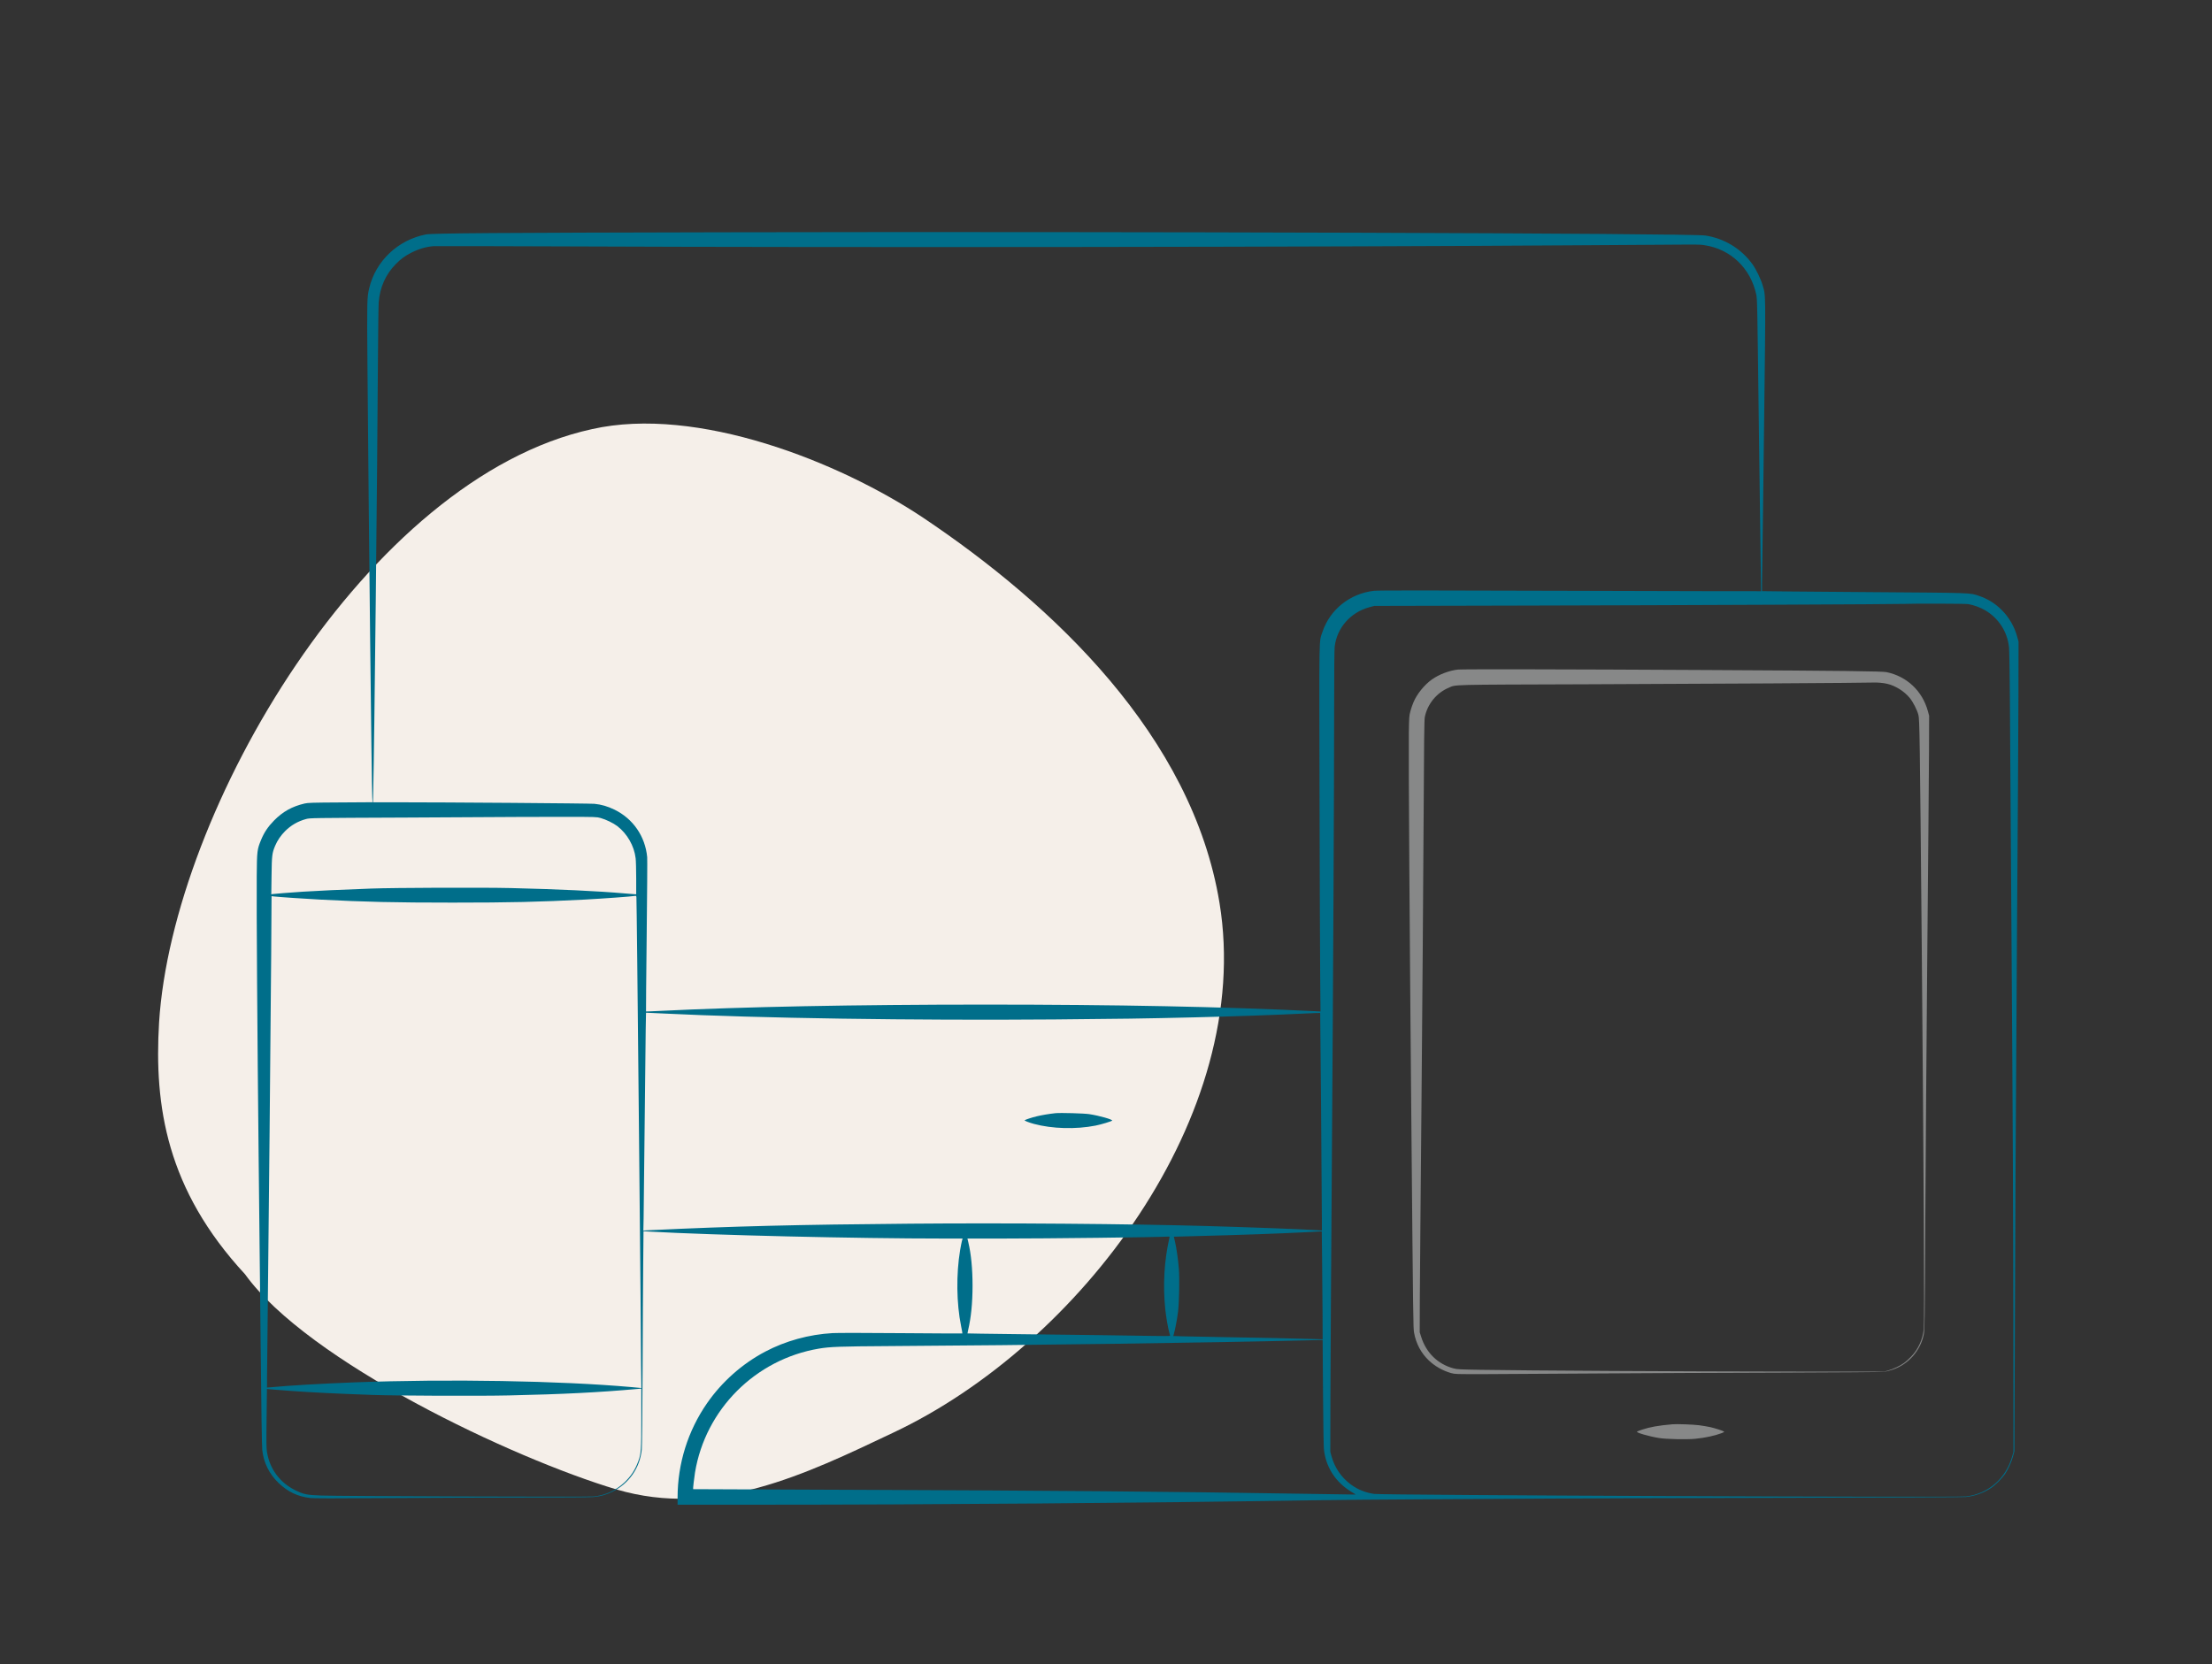
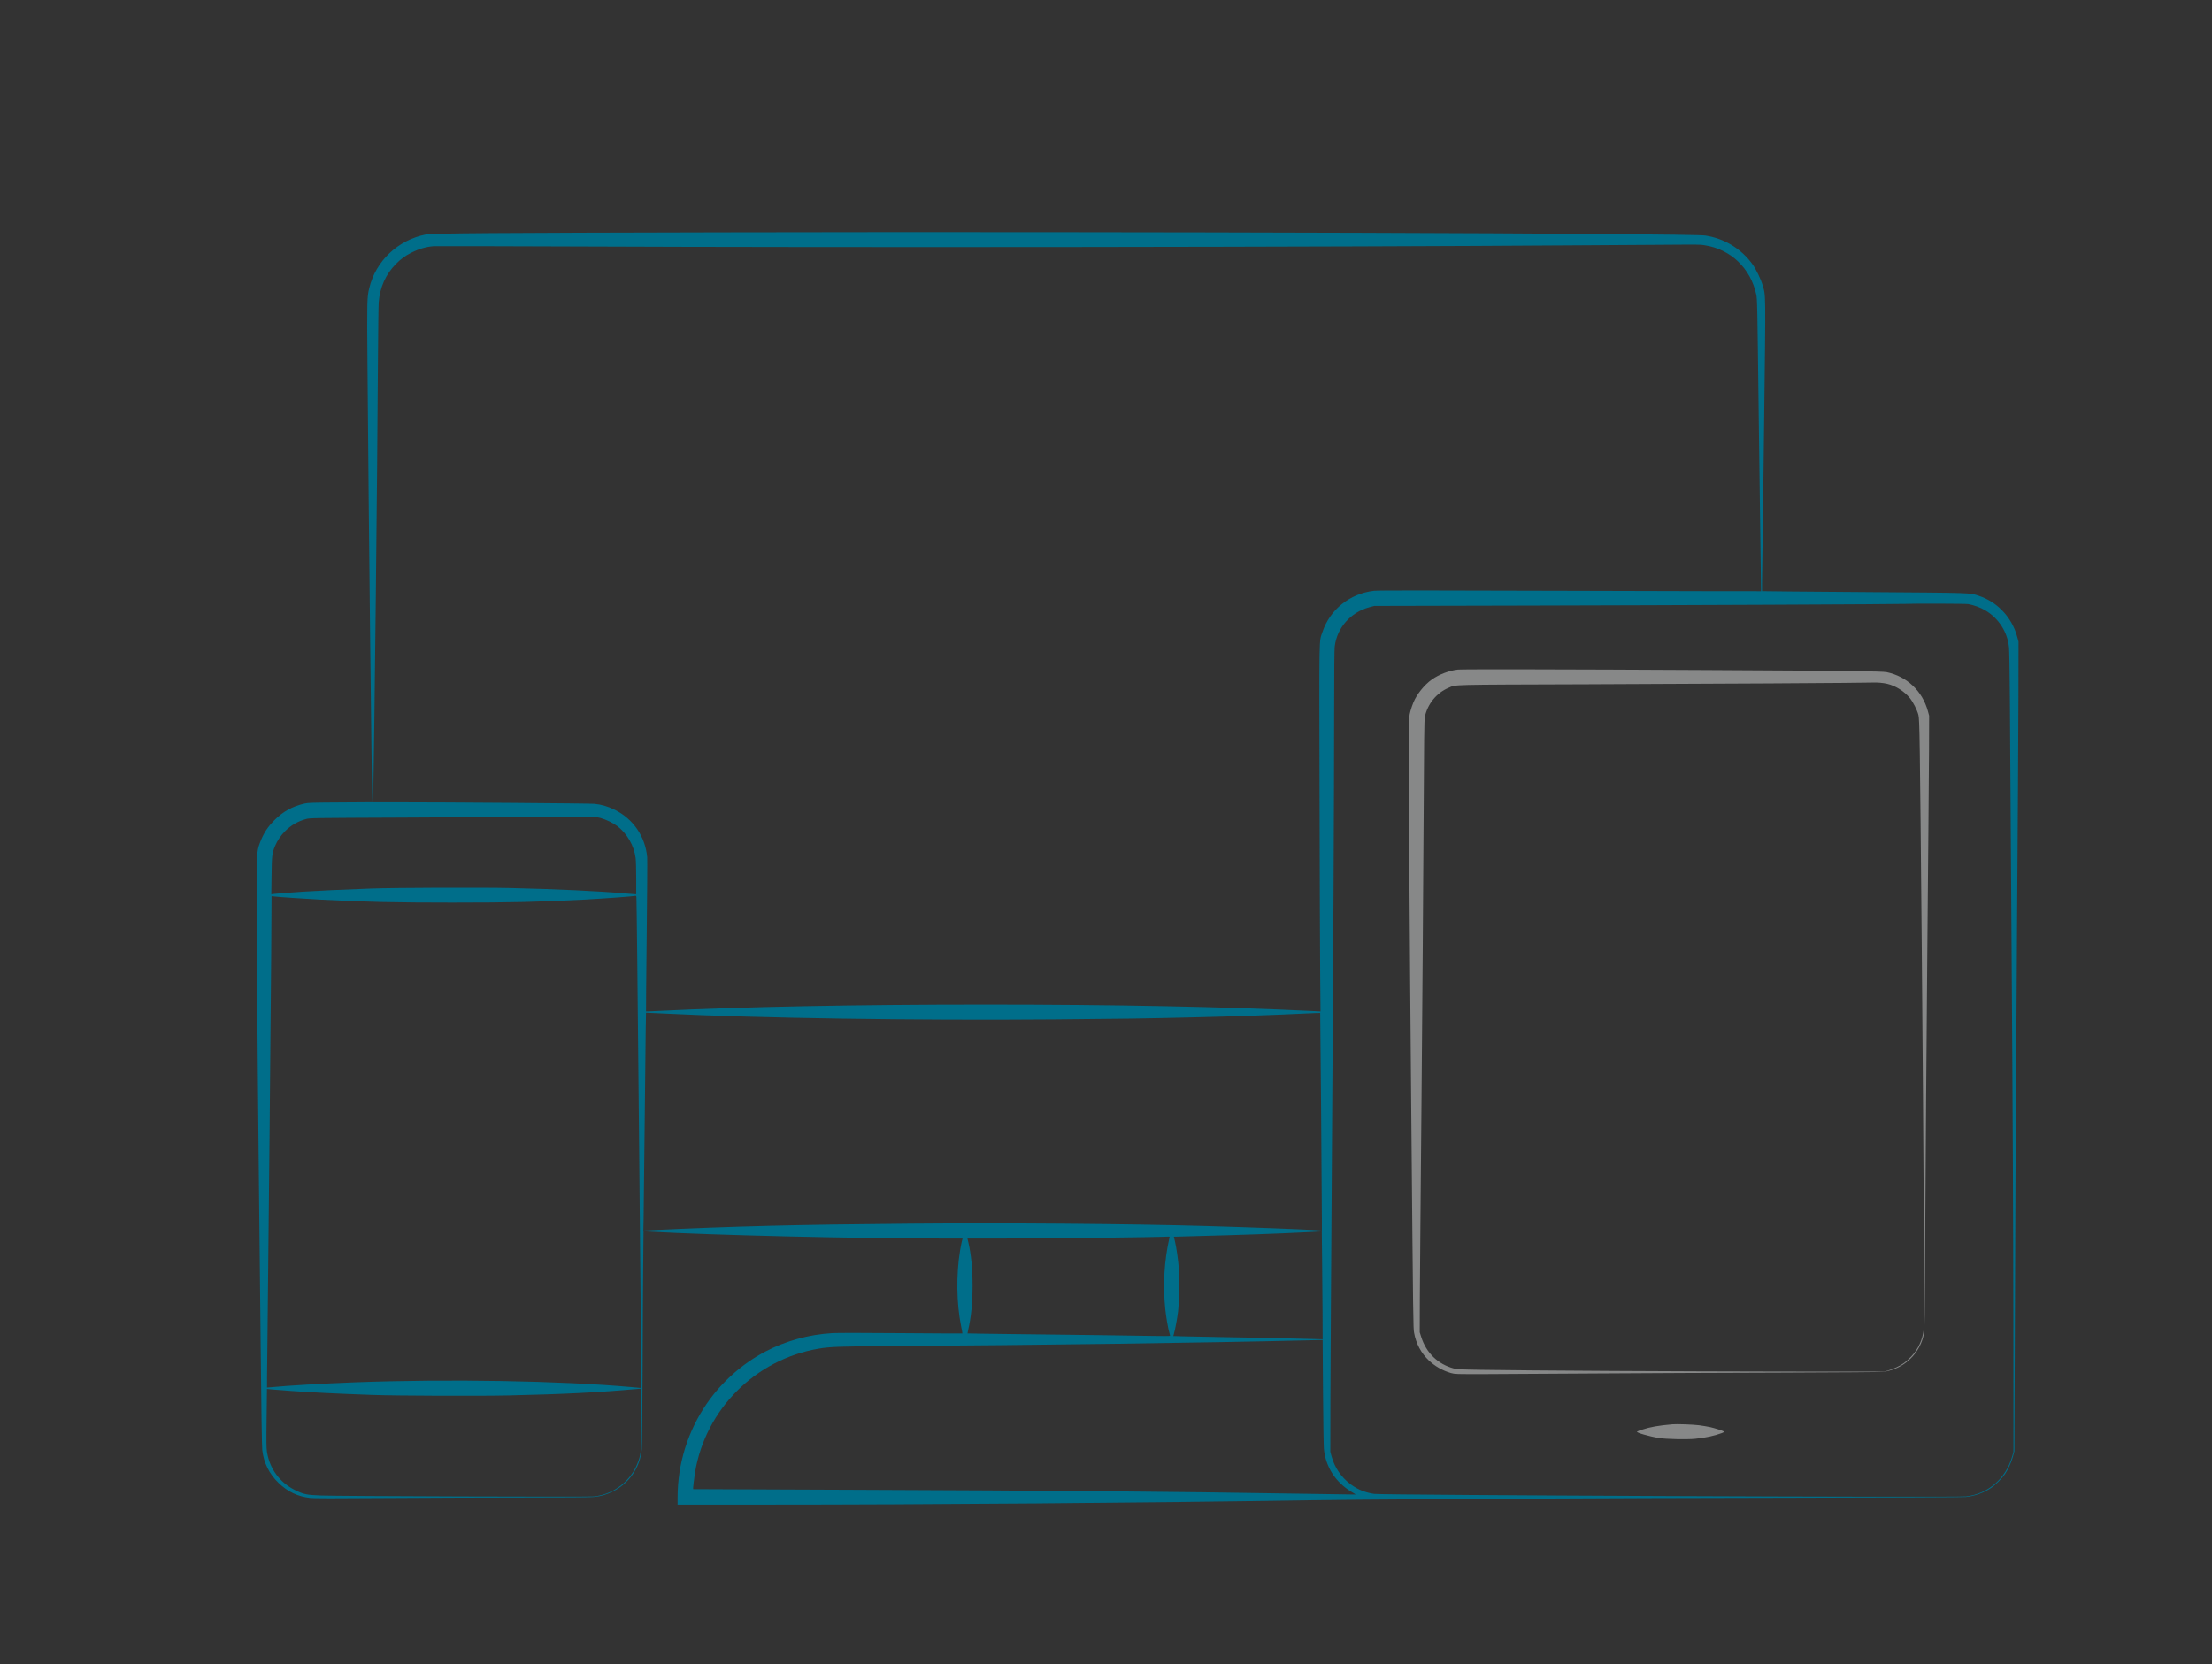
<svg xmlns="http://www.w3.org/2000/svg" xmlns:ns1="http://www.serif.com/" width="100%" height="100%" viewBox="0 0 194 146" version="1.1" xml:space="preserve" style="fill-rule:evenodd;clip-rule:evenodd;stroke-linejoin:round;stroke-miterlimit:2;">
  <rect x="0" y="0" width="194" height="146" fill="#333333" stroke="none" />
  <g transform="matrix(1,0,0,1,-615,-188)">
    <g id="Optima---IT" ns1:id="Optima - IT" transform="matrix(0.241,0,0,0.241,615.5,188.829)">
      <rect x="0" y="0" width="800" height="600" style="fill:none;" />
      <g transform="matrix(-3.247,-2.023,2.023,-3.247,319.091,1154.35)">
-         <path d="M147.4,121.9C137.9,118 116.5,120.5 106.6,123.2C97.2,125.8 92.1,133.9 87.1,141.7C76.5,158.1 73.9,185.5 87.4,200.9C98,213 115.8,216.6 130.7,217.1C140.3,217.4 154.6,214.8 161.9,207.6C177.6,192.3 176.6,155.7 167,137.9C163.2,130.9 158,124.8 147.4,121.9Z" style="fill:rgb(245,239,233);fill-rule:nonzero;" />
-       </g>
+         </g>
      <g transform="matrix(1.071,0,0,1.071,-28.277,-23.754)">
        <g transform="matrix(0.01,0,0,0.01,38.384,-82.159)">
          <path d="M23177.1,18007C15557.3,18022.6 13295.1,18038.2 13081.6,18079.9C12130.2,18265.7 11375,18979.2 11154.5,19902.8C11078.1,20217.1 11076.4,20328.2 11093.8,22529.6C11138.9,28048.6 11234.4,36658.1 11257,37199.7L11265.6,37376.8L10177.1,37383.7C9213.55,37388.9 9072.92,37394.1 8958.34,37420.2C8529.52,37520.8 8218.76,37694.5 7916.67,38001.8C7710.08,38213.6 7585.08,38401.1 7479.17,38656.3C7345.49,38982.7 7338.55,39027.8 7331.6,39887.2C7321.19,40868.1 7352.44,45321.2 7395.84,49375C7414.94,51118.1 7446.19,54046.9 7465.29,55885.4C7486.12,57996.5 7506.95,59288.2 7519.1,59392.4C7569.45,59829.9 7755.22,60203.1 8071.19,60508.7C8383.69,60810.8 8725.7,60974 9149.31,61022.6C9269.1,61036.5 9986.11,61038.2 11788.2,61024.3C13149.3,61015.6 15239.6,61006.9 16434,61006.9C17805.6,61006.9 18671.9,61000 18783,60989.6C19033,60963.5 19199.7,60914.9 19418.4,60809C19984.4,60529.5 20354.2,59996.5 20414.9,59371.5C20425.3,59267.4 20435.8,58140.6 20442.7,56684C20447.9,55303.8 20456.6,53677.1 20463.5,53066L20474,51956.6L20675.3,51968.7C22838.5,52090.3 27692.7,52204.9 30706.5,52204.9L31315.9,52204.9L31291.6,52295.1C31279.5,52345.5 31251.7,52480.9 31232.6,52595.5C31095.4,53418.4 31107.6,54406.2 31265.6,55184C31293.4,55316 31312.4,55428.8 31309,55430.5C31307.2,55434 30373.2,55428.8 29232.6,55420.1C28053.8,55409.7 27046.8,55409.7 26897.5,55418.4C26097.2,55463.5 25298.6,55684 24605.8,56050.3C23826.3,56461.8 23135.4,57076.4 22633.6,57800.3C21980.8,58741.3 21633.6,59854.2 21631.9,61001.7L21631.9,61250L24553.8,61250C30126.7,61250 37538.2,61191 43055.6,61102.4C43939.3,61088.5 45645.8,61072.9 46849,61067.7C48052.1,61062.5 50064.3,61050.3 51319.5,61041.7C52574.7,61033 56220.5,61020.8 59418.4,61015.6C62765.7,61008.7 65303.9,60998.3 65399.4,60989.6C65708.4,60958.3 66012.2,60850.7 66269.1,60677.1C66411.5,60581.6 66638.9,60352.4 66734.4,60211.8C66845.5,60046.9 66956.6,59803.8 67008.7,59609.4L67055.6,59435.8L67060.8,57890.6C67074.7,53135.4 67106,47128.4 67144.1,41744.8C67168.5,38392.4 67191,34810.8 67192.8,33784.7L67196.2,31918.4L67149.4,31748.3C67055.6,31406.3 66876.8,31099 66632,30850.7C66408,30625 66149.4,30463.6 65854.2,30364.6C65527.8,30255.2 65717.1,30262.2 61937.6,30234.4C60038.2,30220.5 58482.7,30206.6 58479.2,30203.1C58475.7,30199.7 58479.2,29798.6 58487.9,29312.5C58496.6,28826.4 58526.1,26609.4 58552.1,24383.7C58606,19913.2 58609.4,20178.8 58498.3,19800.4C58442.8,19605.9 58279.6,19267.4 58163.2,19104.2C57784.8,18571.2 57203.2,18215.3 56550.4,18116.3C56059.1,18041.7 36895.9,17977.4 23177.2,18007L23177.2,18007L23177.1,18007ZM56527.8,18446.2C57411.5,18578.2 58090.3,19225.8 58283,20118.1C58317.7,20283 58319.5,20387.2 58368.1,24314.3C58395.9,26529.6 58425.4,28760.5 58434.1,29270.9C58442.7,29781.3 58447.9,30201.4 58446.2,30204.9C58444.5,30208.4 55522.6,30201.4 51953.2,30191C47109.4,30175.4 45421.9,30175.4 45295.2,30191C44475.7,30284.8 43796.9,30828.2 43543.4,31590.3C43423.6,31949.7 43432.3,31501.8 43444.5,37118.1C43449.7,39901.1 43460.1,42698 43467,43333.4L43477.5,44487.9L43236.1,44475.8C40178.8,44326.4 36526.1,44253.5 32074.6,44253.5C27685.8,44253.5 23822.9,44329.9 21024.3,44468.8C20770.9,44482.7 20560.8,44489.6 20559.1,44487.9C20555.6,44484.4 20566,43331.7 20581.6,41923.7C20597.3,40517.4 20605.9,39310.8 20599,39244.9C20533,38536.5 20121.6,37939.3 19487.9,37628.5C19250,37513.9 19046.9,37454.9 18805.6,37430.6C18638.9,37415 13816,37378.5 11963.6,37378.5L11281.3,37378.5L11291.7,36930.6C11326.4,35503.5 11430.6,26062.6 11449.7,22378.5C11456.6,21399.3 11467.1,20505.3 11475.7,20390.7C11515.7,19878.5 11710.1,19439.3 12055.6,19088.6C12227.5,18913.2 12375.1,18805.6 12574.7,18704.9C12836.9,18571.2 13079.9,18500 13333.4,18479.2C13404.6,18474 15529.6,18477.5 18055.6,18487.9C27404.6,18527.8 43805.6,18508.7 52291.7,18448C56595.5,18416.7 56328.2,18416.7 56527.8,18446.2L56527.8,18446.2L56527.8,18446.2ZM65484.4,30642.4C65670.1,30673.7 65904.5,30758.8 66064.2,30854.2C66526,31128.5 66821.2,31592.1 66873.3,32119.9C66882,32218.8 66895.8,32975.8 66901,33802.1C66906.3,34628.5 66934,38644.1 66961.8,42725.8C66998.3,47703.2 67015.6,51680.6 67019.1,54800.5L67022.6,59453.3L66982.6,59595.6C66774.3,60354.3 66164.9,60885.6 65409.7,60968.9C65048.6,61008.8 45605.9,60927.2 45303.8,60883.8C45005.2,60842.1 44739.6,60734.5 44503.5,60559.2C44182.3,60319.6 43958.3,59991.5 43850.7,59600.8L43810.8,59453.3L43814.2,57665.1C43816,56680.7 43838.5,53067.9 43862.8,49635.6C43913.2,42604.3 43939.2,37139.1 43941,34210.3C43941,32925.5 43947.9,32179 43960.1,32083.5C44038.2,31444.6 44500,30922.1 45135.4,30750.2L45303.8,30705.1L50562.5,30692.9C55387.2,30682.5 63224,30647.8 63368,30635.6C63553.8,30621.7 65387.1,30626.9 65484.3,30642.6L65484.4,30642.5L65484.4,30642.4ZM19017.3,37913.3C19197.8,37963.6 19444.4,38083.4 19578,38184.1C19918.3,38442.8 20156.2,38857.7 20206.5,39279.6C20216.9,39364.6 20225.6,39675.4 20225.6,39968.8L20225.6,40503.5L20187.4,40503.5C20164.8,40503.5 20019,40491.4 19861,40477.5C18901,40394.2 17565.9,40331.7 15963.5,40293.5C15003.4,40270.9 12013.8,40281.3 11215.2,40310.8C10124.9,40350.8 9458.26,40382 8906.18,40416.7C8444.38,40448 7944.38,40486.2 7885.35,40496.6L7826.32,40505.3L7835.01,39875.1C7843.68,39178.9 7852.36,39107.7 7958.27,38854.2C8034.65,38673.7 8147.51,38508.7 8293.34,38361.2C8492.99,38159.8 8727.36,38024.4 9006.88,37948C9140.56,37911.5 9159.66,37911.5 12413.1,37897.6C14213.5,37889 15932.2,37880.3 16232.6,37876.8C16532.9,37875.1 17251.7,37873.3 17829.8,37873.3C18857.6,37875.1 18883.6,37875.1 19017.3,37913.3L19017.3,37913.3L19017.3,37913.3ZM20232.6,40593.8C20236,40616.4 20248.2,41555.6 20260.3,42682.4C20270.8,43809.1 20298.5,46503.5 20321.1,48671.9C20343.7,50838.6 20368,53291.7 20373.2,54123.3C20378.4,54953.2 20385.3,56005.3 20390.5,56458.4L20401,57284.8L20065.9,57253.5C17656.2,57038.2 13843.7,56972.3 10659.6,57092.1C9569.36,57133.7 8364.5,57203.2 7838.46,57257C7753.39,57265.7 7682.21,57270.9 7680.48,57269.1C7677.01,57267.4 7683.95,56647.6 7692.63,55894.1C7732.56,52383.7 7812.42,44355.9 7822.84,42562.5L7834.99,40569.5L7932.21,40579.9C8119.71,40600.7 8989.5,40659.8 9487.76,40685.8C11020.8,40765.7 12019,40788.2 13984.3,40788.2C15956.5,40788.2 16909.7,40765.7 18463.5,40685.8C19105.8,40651.1 20090.2,40579.9 20211.7,40557.3C20218.7,40557.3 20229.1,40573 20232.6,40593.8L20232.6,40593.8L20232.6,40593.8ZM21163.1,44557.4C24383.6,44717.1 29664.9,44796.9 34437.4,44758.7C36677,44739.6 37466.9,44729.2 39192.6,44687.6C40526,44656.3 41921.8,44607.7 42940.9,44557.4C43227.3,44543.5 43463.5,44534.8 43466.9,44538.3C43472.1,44543.5 43522.5,50772.6 43524.2,51595.5L43524.2,51932.4L43355.8,51920.2C42885.3,51888.9 41090.2,51821.2 39618,51779.6C37012.1,51704.9 32798.5,51671.9 29552,51699.7C25720.4,51731 23468.6,51788.3 20708.2,51920.2L20468.6,51932.4L20477.3,51517.4C20482.5,51290 20498.2,49883.7 20512,48394.2C20525.9,46904.6 20543.3,45425.4 20548.5,45107.7L20558.9,44531.3L20605.8,44531.3C20630.1,44531.3 20881.8,44543.5 21163.1,44557.3L21163.1,44557.4ZM43531.1,52885.5C43536.3,53394.2 43543.3,54220.5 43546.7,54720.5L43550.2,55628.5L43168.3,55618.1C42546.7,55599 41385.3,55574.7 40208.2,55555.6C39602.3,55545.2 38963.4,55533 38789.8,55527.8L38475.6,55517.4L38498.1,55435.8C38539.8,55295.2 38607.5,54928.9 38637,54687.6C38675.2,54373.3 38690.8,53569.5 38664.8,53236.2C38638.8,52908 38583.2,52522.6 38532.9,52309.1C38510.3,52218.8 38492.9,52144.2 38494.7,52142.4C38496.4,52140.7 38869.7,52130.3 39322.8,52119.8C40637,52086.9 42079.7,52036.5 42986,51989.6C43220.4,51977.5 43435.6,51965.3 43465.2,51963.6L43520.7,51961.9L43531.1,52885.5L43531.1,52885.5ZM38345.4,52173.7C38166.5,52944.5 38117.9,53791.7 38203,54606C38232.5,54883.7 38298.5,55267.4 38341.9,55408C38355.8,55454.9 38367.9,55501.8 38367.9,55510.5C38367.9,55519.2 38111,55520.9 37765.5,55513.9C37052,55500.1 35119.7,55475.8 33005.1,55451.4C32170,55441 31486,55432.3 31482.5,55428.9C31480.8,55427.1 31489.5,55378.5 31503.3,55321.2C31604,54892.4 31652.7,54406.3 31654.4,53819.5C31654.4,53232.7 31605.8,52732.7 31512,52338.6L31480.8,52204.9L32637,52204.9C34255.1,52204.9 37878.4,52161.5 38305.5,52138.9C38348.9,52135.5 38354.1,52140.7 38345.4,52173.7L38345.4,52173.7L38345.4,52173.7ZM43591.9,59349C43650.9,59965.3 43986,60487.9 44532.9,60816L44675.2,60902.8L44486,60902.8C44381.8,60902.8 43609.3,60890.7 42769,60876.8C38491.2,60805.6 34203,60769.1 27699.5,60744.8C24654.3,60732.7 22161.3,60724 22159.6,60722.3C22150.9,60713.6 22196,60328.2 22223.8,60156.3C22578,58008.7 24275.9,56310.8 26430.4,55946.2C26812.3,55882 27131.8,55869.8 28854,55859.4C33751.6,55829.9 39529.3,55748.3 43081.4,55663.2L43550.1,55651.1L43562.3,57404.5C43569.2,58380.2 43583.1,59243.1 43591.8,59349L43591.8,59349L43591.9,59349ZM8524.21,57385.5C9201.29,57434.1 9953.03,57472.3 11249.9,57519.1C12057.2,57548.7 14921.8,57559.1 15902.7,57536.5C17753.4,57494.8 18930.5,57435.8 20274.2,57316L20399.2,57303.9L20399.2,58300.4C20399.2,59399.3 20390.6,59513.9 20296.8,59772.6C20189.2,60066 20046.8,60284.8 19826.3,60493.1C19539.9,60763.9 19173.5,60930.6 18782.9,60970.5C18588.5,60989.6 10114.5,60961.9 9522.5,60939.3C9031.18,60920.2 8927.01,60899.4 8637.09,60757C8117.99,60500 7772.5,60034.8 7680.49,59461.9C7657.92,59319.5 7656.18,59156.3 7666.6,58307.3L7678.75,57317.8L7914.86,57338.6C8045.07,57349 8319.38,57369.8 8524.24,57385.5L8524.21,57385.5L8524.21,57385.5Z" style="fill:rgb(0,110,138);fill-rule:nonzero;" />
        </g>
        <g transform="matrix(0.01,0,0,0.01,38.384,-82.159)">
          <path d="M48147.5,32868C47855.8,32899.2 47503.4,33032.9 47262.1,33204.8C47003.4,33388.8 46748.2,33706.5 46631.9,33989.5C46600.6,34060.7 46555.5,34196.1 46531.2,34286.4C46489.5,34444.4 46487.8,34480.8 46479.1,35008.6C46466.9,35852.4 46505.1,41776 46562.4,48003.4C46626.7,55217 46628.4,55236 46657.9,55409.7C46723.9,55776 46897.5,56102.4 47159.7,56348.9C47368,56546.8 47628.4,56694.4 47911.4,56776C48045.1,56814.2 48060.7,56814.2 49097.1,56812.5C49675.3,56810.7 51385.3,56800.3 52899.2,56789.9C54413.1,56779.5 57194.3,56767.3 59079.8,56762.1C61156.2,56755.2 62557.2,56744.7 62630.1,56734.3C62697.8,56725.7 62828,56690.9 62921.8,56659.7C63456.5,56477.4 63864.5,56015.6 63977.3,55461.8C64006.9,55317.7 64010.3,55076.3 64027.7,51633.6C64038.1,49612.8 64069.4,45432.3 64097.1,42343.7C64126.6,39255.2 64150.9,36211.8 64154.4,35581.5L64157.9,34435.7L64112.8,34270.8C63925.3,33593.7 63400.9,33100.6 62716.9,32956.5C62557.2,32923.6 61256.9,32907.9 56623.2,32883.6C51826.3,32857.6 48296.8,32852.4 48147.5,32868L48147.5,32868L48147.5,32868ZM62734.3,33352.4C63015.6,33418.3 63309,33602.4 63499.9,33833.3C63609.3,33965.2 63749.9,34239.5 63793.3,34409.7C63835,34562.4 63841.9,35154.5 63906.2,42144C63973.9,49684 64003.4,55048.5 63975.6,55284.6C63934,55645.8 63789.9,55958.3 63552,56211.7C63475.6,56291.6 63366.2,56390.6 63307.2,56432.2C63168.3,56532.9 62942.6,56638.8 62769,56687.4L62630.1,56727.4L59227.4,56725.6C55789.9,56722.1 50451.3,56692.6 48949.6,56666.6C48206.5,56654.4 48121.4,56651 47999.9,56618C47463.4,56473.9 47067.6,56088.5 46897.5,55543.3L46848.9,55390.6L46852.3,54279.4C46855.8,53668.3 46880.1,50621.5 46909.6,47508.6C46937.4,44395.8 46968.6,40215.2 46979.1,38220.4C46994.7,35229.1 47001.6,34571.1 47022.5,34477.3C47114.5,34034.6 47423.5,33657.9 47833.2,33486C48097.1,33374.9 47769,33383.6 52525.9,33368C56361,33355.8 62057.2,33321.1 62248.2,33308.9C62387,33302 62598.8,33319.4 62734.3,33352.3L62734.3,33352.4L62734.3,33352.4Z" style="fill:rgb(135,136,136);fill-rule:nonzero;" />
        </g>
        <g transform="matrix(0.01,0,0,0.01,38.384,-82.159)">
          <path d="M55434.2,58517.5C54970.7,58557.4 54672,58609.5 54408.2,58698.1C54317.9,58727.6 54238,58758.8 54231.1,58767.5C54196.4,58800.5 54653,58932.4 54984.5,58984.5C55227.6,59024.4 55935.9,59038.3 56210.2,59010.6C56554,58975.8 56864.8,58909.9 57114.8,58816.1C57166.8,58797 57201.6,58774.4 57192.9,58767.5C57165.1,58741.5 56882.1,58649.4 56717.2,58613C56626.9,58593.9 56460.2,58566.1 56345.7,58550.5C56142.5,58524.4 55590.4,58503.6 55434.2,58517.5L55434.2,58517.5Z" style="fill:rgb(135,136,136);fill-rule:nonzero;" />
        </g>
        <g transform="matrix(0.01,0,0,0.01,38.384,-82.159)">
-           <path d="M34470.5,47944.6C34269.1,47965.4 33998.3,48010.6 33836.8,48050.5C33673.6,48088.7 33444.5,48165.1 33423.6,48185.9C33409.7,48199.8 33579.9,48265.8 33741.3,48309.2C34361.1,48475.8 35163.2,48498.4 35833.3,48366.5C36026.1,48328.3 36382,48220.6 36397.6,48196.3C36420.1,48159.9 35965.3,48029.7 35625,47977.6C35449.7,47949.8 34645.8,47927.2 34470.5,47944.6Z" style="fill:rgb(0,110,138);fill-rule:nonzero;" />
-         </g>
+           </g>
      </g>
    </g>
  </g>
</svg>